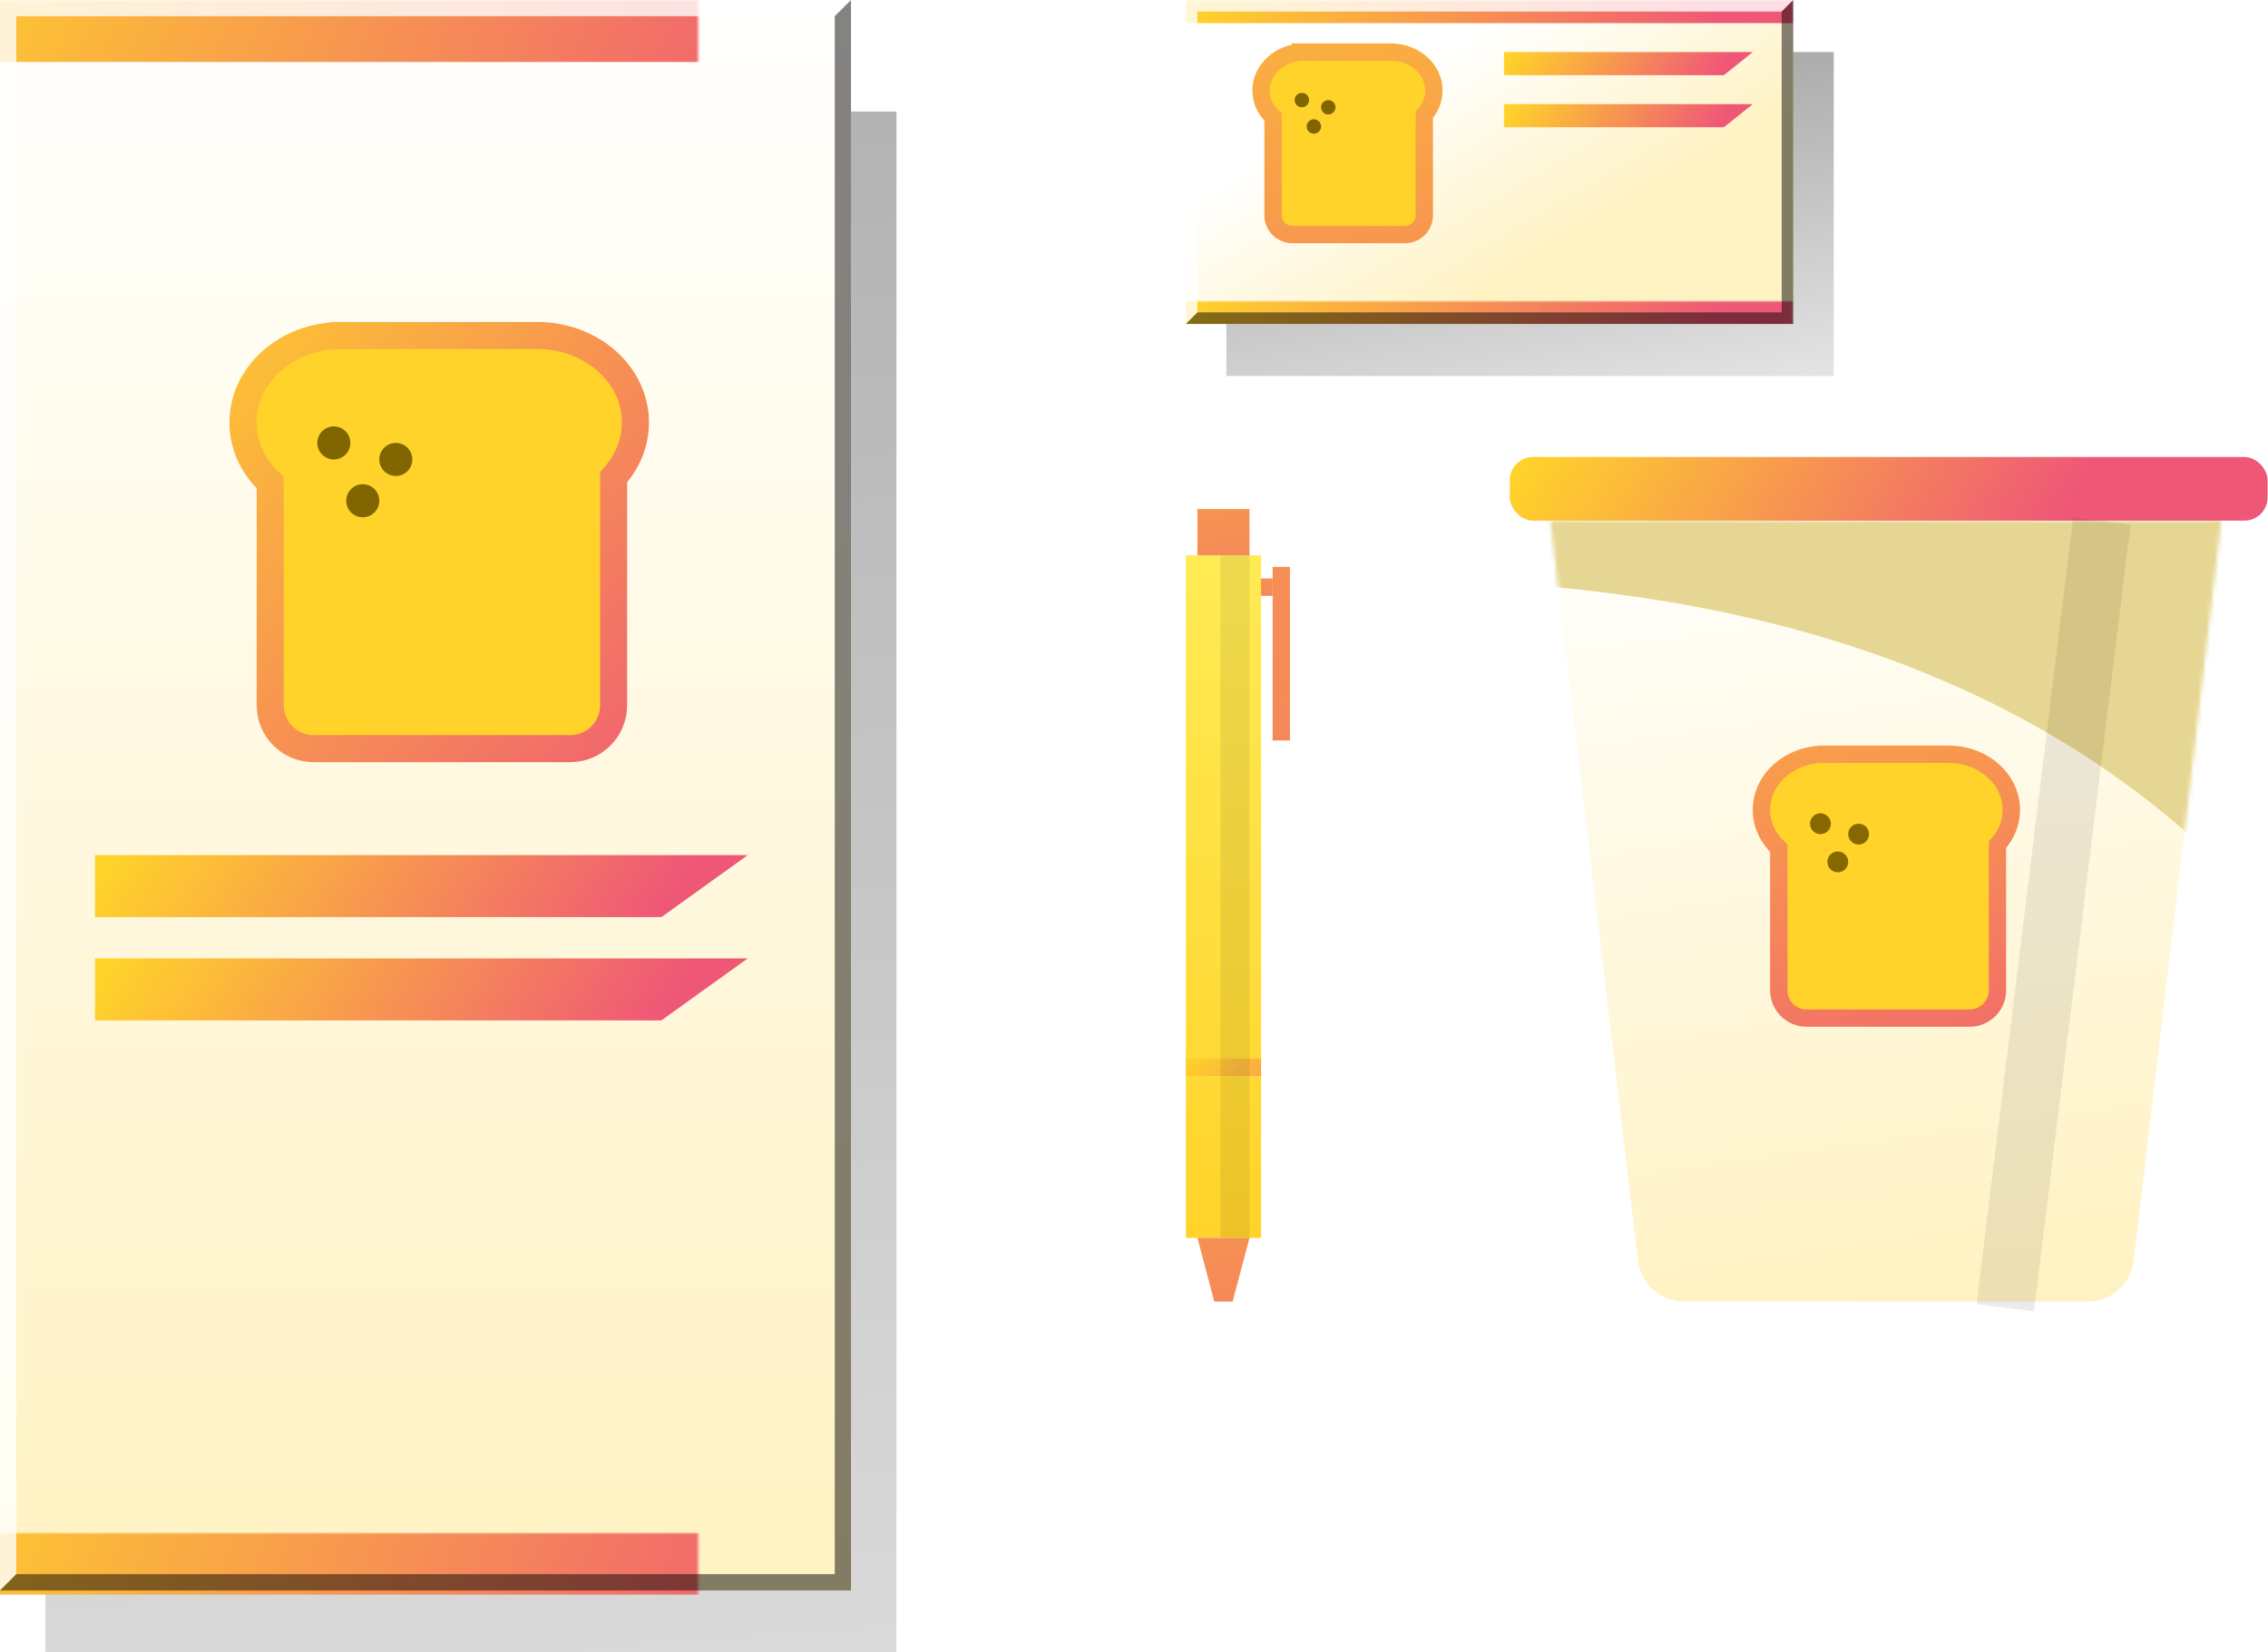
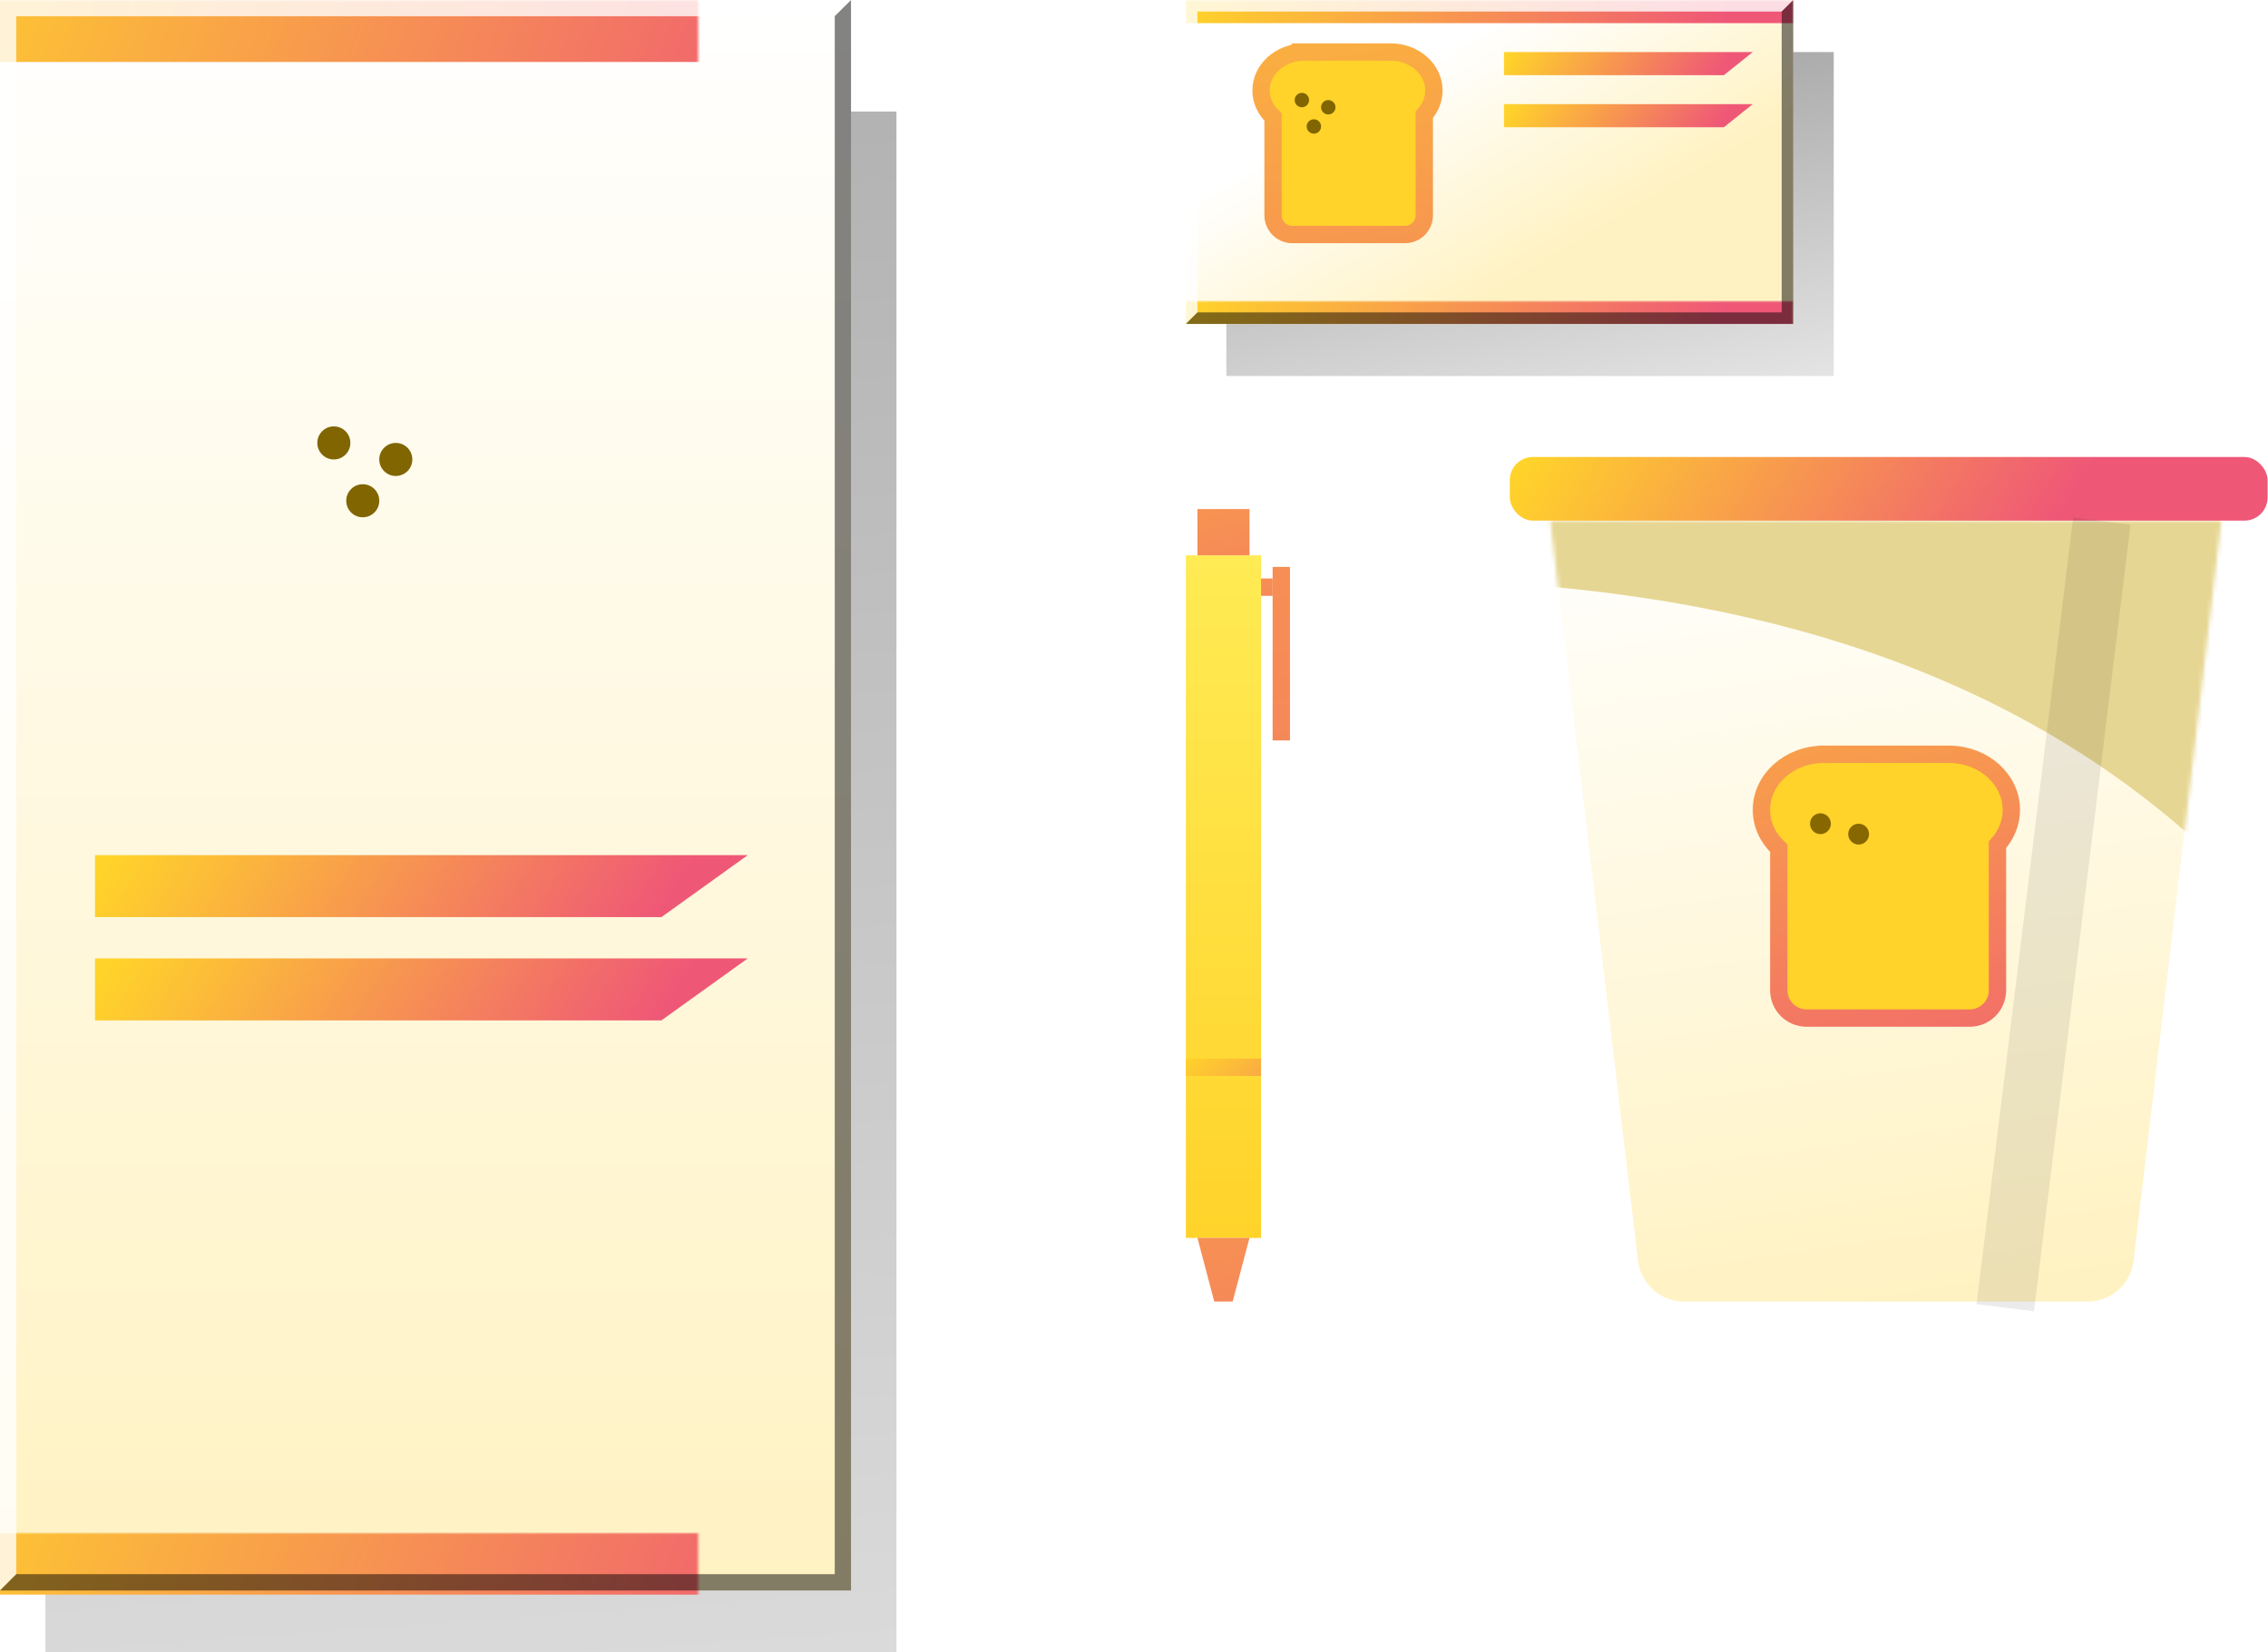
<svg xmlns="http://www.w3.org/2000/svg" xmlns:xlink="http://www.w3.org/1999/xlink" width="549px" height="400px" viewBox="0 0 549 400" version="1.1">
  <title>Brand identity</title>
  <desc>Created with Sketch.</desc>
  <defs>
    <linearGradient x1="44.596%" y1="12.972%" x2="79.379%" y2="107.27%" id="linearGradient-1">
      <stop stop-color="#000000" stop-opacity="0.339" offset="0%" />
      <stop stop-color="#000000" stop-opacity="0.106" offset="100%" />
    </linearGradient>
    <linearGradient x1="50%" y1="-24.622%" x2="56.127%" y2="127.652%" id="linearGradient-2">
      <stop stop-color="#000000" stop-opacity="0.339" offset="0%" />
      <stop stop-color="#000000" stop-opacity="0.106" offset="100%" />
    </linearGradient>
    <linearGradient x1="50%" y1="0%" x2="50%" y2="100%" id="linearGradient-3">
      <stop stop-color="#FFFFFF" offset="0%" />
      <stop stop-color="#FFF2C2" offset="100%" />
    </linearGradient>
    <rect id="path-4" x="0" y="0" width="206" height="385" />
    <linearGradient x1="0%" y1="47.923%" x2="89.052%" y2="53.287%" id="linearGradient-6">
      <stop stop-color="#FFD32A" offset="0%" />
      <stop stop-color="#EF5777" offset="100%" />
    </linearGradient>
    <linearGradient x1="0%" y1="49.329%" x2="89.052%" y2="51.062%" id="linearGradient-7">
      <stop stop-color="#FFD32A" offset="0%" />
      <stop stop-color="#EF5777" offset="100%" />
    </linearGradient>
    <linearGradient x1="-24.567%" y1="-12.195%" x2="115.576%" y2="113.947%" id="linearGradient-8">
      <stop stop-color="#FFD32A" offset="0%" />
      <stop stop-color="#EF5777" offset="100%" />
    </linearGradient>
    <linearGradient x1="32.158%" y1="26.65%" x2="73.98%" y2="64.222%" id="linearGradient-9">
      <stop stop-color="#FFFFFF" offset="0%" />
      <stop stop-color="#FFF2C2" offset="100%" />
    </linearGradient>
    <rect id="path-10" x="0" y="0" width="147.027" height="78.415" />
    <linearGradient x1="0%" y1="48.006%" x2="89.052%" y2="53.156%" id="linearGradient-12">
      <stop stop-color="#FFD32A" offset="0%" />
      <stop stop-color="#EF5777" offset="100%" />
    </linearGradient>
    <linearGradient x1="0%" y1="49.666%" x2="89.052%" y2="50.529%" id="linearGradient-13">
      <stop stop-color="#FFD32A" offset="0%" />
      <stop stop-color="#EF5777" offset="100%" />
    </linearGradient>
    <linearGradient x1="5.125%" y1="-180.459%" x2="85.05%" y2="414.681%" id="linearGradient-14">
      <stop stop-color="#FFD32A" offset="0%" />
      <stop stop-color="#EF5777" offset="100%" />
    </linearGradient>
    <linearGradient x1="50%" y1="0%" x2="50%" y2="100%" id="linearGradient-15">
      <stop stop-color="#FFEB54" offset="0%" />
      <stop stop-color="#FFD32A" offset="100%" />
    </linearGradient>
    <linearGradient x1="0%" y1="-8.592%" x2="370.783%" y2="92.876%" id="linearGradient-16">
      <stop stop-color="#FFD32A" offset="0%" />
      <stop stop-color="#EF5777" offset="100%" />
    </linearGradient>
    <linearGradient x1="0%" y1="-819.318%" x2="370.783%" y2="686.135%" id="linearGradient-17">
      <stop stop-color="#FFD32A" offset="0%" />
      <stop stop-color="#EF5777" offset="100%" />
    </linearGradient>
    <linearGradient x1="16.525%" y1="-1050.23%" x2="264.763%" y2="855.108%" id="linearGradient-18">
      <stop stop-color="#FFD32A" offset="0%" />
      <stop stop-color="#EF5777" offset="100%" />
    </linearGradient>
    <linearGradient x1="27.778%" y1="-1050.23%" x2="192.57%" y2="855.108%" id="linearGradient-19">
      <stop stop-color="#FFD32A" offset="0%" />
      <stop stop-color="#EF5777" offset="100%" />
    </linearGradient>
    <linearGradient x1="49.5%" y1="-1050.23%" x2="53.208%" y2="855.108%" id="linearGradient-20">
      <stop stop-color="#FFD32A" offset="0%" />
      <stop stop-color="#EF5777" offset="100%" />
    </linearGradient>
    <linearGradient x1="37.058%" y1="-7.654%" x2="50%" y2="100%" id="linearGradient-21">
      <stop stop-color="#FFFFFF" offset="0%" />
      <stop stop-color="#FFF2C2" offset="100%" />
    </linearGradient>
    <path d="M0.7,0.844 L163.13,0.844 L141.898,179.996 C141.229,185.633 136.45,189.88 130.773,189.88 L33.057,189.88 C27.38,189.88 22.601,185.633 21.933,179.996 L0.7,0.844 L0.7,0.844 Z" id="path-22" />
    <linearGradient x1="5.125%" y1="-143.271%" x2="80.339%" y2="173.311%" id="linearGradient-24">
      <stop stop-color="#FFD32A" offset="0%" />
      <stop stop-color="#EF5777" offset="100%" />
    </linearGradient>
    <linearGradient x1="0%" y1="48.375%" x2="74.551%" y2="52.232%" id="linearGradient-25">
      <stop stop-color="#FFD32A" offset="0%" />
      <stop stop-color="#EF5777" offset="100%" />
    </linearGradient>
    <filter x="-270.0%" y="-19.7%" width="640.0%" height="139.4%" filterUnits="objectBoundingBox" id="filter-26">
      <feGaussianBlur stdDeviation="12.602" in="SourceGraphic" />
    </filter>
    <filter x="-120.0%" y="-5.1%" width="340.0%" height="110.2%" filterUnits="objectBoundingBox" id="filter-27">
      <feGaussianBlur stdDeviation="2.801" in="SourceGraphic" />
    </filter>
  </defs>
  <g id="Purpose-Online" stroke="none" stroke-width="1" fill="none" fill-rule="evenodd">
    <g id="Artboard" transform="translate(-163, -1147)">
      <g id="Brand-identity" transform="translate(163, 1147)">
        <rect id="Rectangle-Copy-10" fill="url(#linearGradient-1)" x="296.855" y="12.602" width="147.027" height="78.415" />
        <rect id="Rectangle-Copy-11" fill="url(#linearGradient-2)" x="11" y="27" width="206" height="373" />
        <g id="Group-2-Copy">
          <mask id="mask-5" fill="white">
            <use xlink:href="#path-4" />
          </mask>
          <use id="Rectangle" fill="url(#linearGradient-3)" xlink:href="#path-4" />
          <polygon id="Rectangle" fill="url(#linearGradient-6)" mask="url(#mask-5)" points="23 207 181 207 160.107 222 23 222" />
          <polygon id="Rectangle-Copy-3" fill="url(#linearGradient-6)" mask="url(#mask-5)" points="23 232 181 232 160.107 247 23 247" />
          <rect id="Rectangle" fill="url(#linearGradient-7)" mask="url(#mask-5)" x="-37" y="0" width="278" height="15" />
          <rect id="Rectangle-Copy-4" fill="url(#linearGradient-7)" mask="url(#mask-5)" x="-37" y="371" width="278" height="15" />
          <g id="Group" mask="url(#mask-5)">
            <g transform="translate(58.811, 81.215)">
-               <path d="M71.778,0 C84.651,0.254 95,9.582 95,21.053 C95,26.066 93.023,30.67 89.723,34.285 L89.722,89.525 C89.722,95.31 85.033,100 79.248,100 L17.072,100 C11.287,100 6.597,95.31 6.597,89.525 L6.597,35.614 C2.511,31.832 0,26.702 0,21.053 C0,9.426 10.633,0 23.75,0 C23.926,0 24.102,0.002 24.278,0.005 L24.278,0 L71.778,0 Z" id="Combined-Shape" stroke="url(#linearGradient-8)" stroke-width="6.547" fill="#FFD32A" />
              <circle id="Oval" stroke="none" fill="#806500" cx="22" cy="26" r="4" />
              <circle id="Oval-Copy-2" stroke="none" fill="#806500" cx="29" cy="40" r="4" />
              <circle id="Oval-Copy-3" stroke="none" fill="#806500" cx="37" cy="30" r="4" />
            </g>
          </g>
        </g>
        <g id="Group-2" transform="translate(287.053, 0)">
          <mask id="mask-11" fill="white">
            <use xlink:href="#path-10" />
          </mask>
          <use id="Rectangle-Copy-12" fill="url(#linearGradient-9)" xlink:href="#path-10" />
          <polygon id="Rectangle-Copy-13" fill="url(#linearGradient-12)" mask="url(#mask-11)" points="77.014 12.602 137.226 12.602 130.224 18.203 77.014 18.203" />
          <rect id="Rectangle-Copy-14" fill="url(#linearGradient-13)" mask="url(#mask-11)" x="5.68434189e-14" y="6.21724894e-15" width="147.027" height="5.601" />
          <rect id="Rectangle-Copy-15" fill="url(#linearGradient-13)" mask="url(#mask-11)" x="5.68434189e-14" y="72.814" width="147.027" height="5.601" />
          <polygon id="Rectangle-Copy-16" fill="url(#linearGradient-12)" mask="url(#mask-11)" points="77.014 25.205 137.226 25.205 130.224 30.806 77.014 30.806" />
          <g id="Group-Copy-2" mask="url(#mask-11)">
            <g transform="translate(18.203, 12.602)">
              <path d="M31.612,0 C37.282,0.112 41.84,4.232 41.84,9.298 C41.84,11.512 40.969,13.545 39.516,15.141 L39.515,39.515 C39.515,42.083 37.434,44.164 34.866,44.164 L7.554,44.164 C4.987,44.164 2.906,42.083 2.906,39.515 L2.905,15.728 C1.105,14.058 0,11.793 0,9.298 C0,4.163 4.683,0 10.46,0 C10.538,0 10.615,0.001 10.693,0.002 L10.692,0 L31.612,0 Z" id="Combined-Shape" stroke="url(#linearGradient-14)" stroke-width="4.201" fill="#FFD32A" />
              <circle id="Oval" stroke="none" fill="#806500" cx="9.879" cy="11.622" r="1.743" />
              <circle id="Oval-Copy-2" stroke="none" fill="#806500" cx="12.784" cy="18.014" r="1.743" />
              <circle id="Oval-Copy-3" stroke="none" fill="#806500" cx="16.271" cy="13.365" r="1.743" />
            </g>
          </g>
        </g>
        <g id="Group-4-Copy" transform="translate(287.053, 123.223)">
          <rect id="Rectangle" fill="url(#linearGradient-15)" x="0" y="11.202" width="18.203" height="165.231" />
          <rect id="Rectangle" fill="url(#linearGradient-16)" x="0" y="133.025" width="18.203" height="4.201" />
          <rect id="Rectangle" fill="url(#linearGradient-17)" x="2.801" y="-1.77635684e-15" width="12.602" height="11.202" />
          <path d="M15.403,176.433 L11.326,191.835 L6.878,191.835 L2.801,176.433 L15.403,176.433 Z" id="Combined-Shape" fill="url(#linearGradient-18)" />
          <rect id="Rectangle" fill="url(#linearGradient-19)" x="18.203" y="16.803" width="2.801" height="4.201" />
          <rect id="Rectangle-Copy-8" fill="url(#linearGradient-20)" x="21.004" y="14.003" width="4.201" height="42.008" />
        </g>
        <g id="Group-3-Copy" transform="translate(365.468, 110.621)">
          <g id="Path" transform="translate(9.102, 14.558)">
            <mask id="mask-23" fill="white">
              <use xlink:href="#path-22" />
            </mask>
            <use id="Mask" fill="url(#linearGradient-21)" xlink:href="#path-22" />
            <path d="M0.7,16.841 C76.137,23.663 134.014,50.032 174.332,95.947 C184.651,53.645 196.591,1.407 210.153,-60.767 L-36.407,-60.767 L0.7,16.841 Z" fill="#E6D693" mask="url(#mask-23)" />
            <g id="Group" mask="url(#mask-23)">
              <g transform="translate(51.81, 57.411)">
                <path d="M45.705,0 C53.902,0.162 60.491,6.118 60.491,13.443 C60.491,16.644 59.233,19.583 57.131,21.892 L57.131,57.131 C57.131,60.843 54.121,63.852 50.409,63.852 L10.922,63.852 C7.21,63.852 4.201,60.843 4.201,57.131 L4.2,22.739 C1.598,20.325 0,17.05 0,13.443 C0,6.018 6.771,0 15.123,0 C15.235,0 15.347,0.001 15.458,0.003 L15.459,0 L45.705,0 Z" id="Combined-Shape" stroke="url(#linearGradient-24)" stroke-width="4.201" fill="#FFD32A" />
                <circle id="Oval" stroke="none" fill="#876700" cx="14.283" cy="16.803" r="2.52" />
-                 <circle id="Oval-Copy-2" stroke="none" fill="#876700" cx="18.483" cy="26.045" r="2.52" />
                <circle id="Oval-Copy-3" stroke="none" fill="#876700" cx="23.524" cy="19.324" r="2.52" />
              </g>
            </g>
          </g>
          <rect id="Rectangle" fill="url(#linearGradient-25)" x="0" y="0" width="183.434" height="15.403" rx="5.601" />
        </g>
        <polygon id="Path" fill="#000000" opacity="0.284" filter="url(#filter-26)" transform="translate(497.093, 221.351) rotate(7) translate(-497.093, -221.351) " points="504.092 125.433 504.094 317.269 490.091 317.269 490.091 125.433" />
        <polygon id="Line" fill="#FFFFFF" fill-rule="nonzero" opacity="0.8" points="434.081 0 431.28 2.801 289.854 2.801 289.854 75.614 287.053 78.415 287.053 0" />
        <polygon id="Line-Copy-2" fill="#FFFFFF" fill-rule="nonzero" opacity="0.799" points="206 0 202.064 3.917 3.936 3.917 3.936 381.056 0 385 0 0" />
        <polygon id="Line-Copy" fill="#000000" fill-rule="nonzero" opacity="0.486" transform="translate(360.567, 39.207) scale(-1, -1) translate(-360.567, -39.207) " points="434.081 0 431.28 2.801 289.854 2.801 289.854 75.614 287.053 78.415 287.053 0" />
        <polygon id="Line-Copy-3" fill="#000000" fill-rule="nonzero" opacity="0.486" transform="translate(103, 192.5) scale(-1, -1) translate(-103, -192.5) " points="206 0 202.064 3.944 3.936 3.944 3.936 381.083 0 385 0 0" />
-         <rect id="Rectangle" fill="#000000" opacity="0.272" style="mix-blend-mode: multiply;" filter="url(#filter-27)" x="295.455" y="134.425" width="7.001" height="165.231" />
      </g>
    </g>
  </g>
</svg>